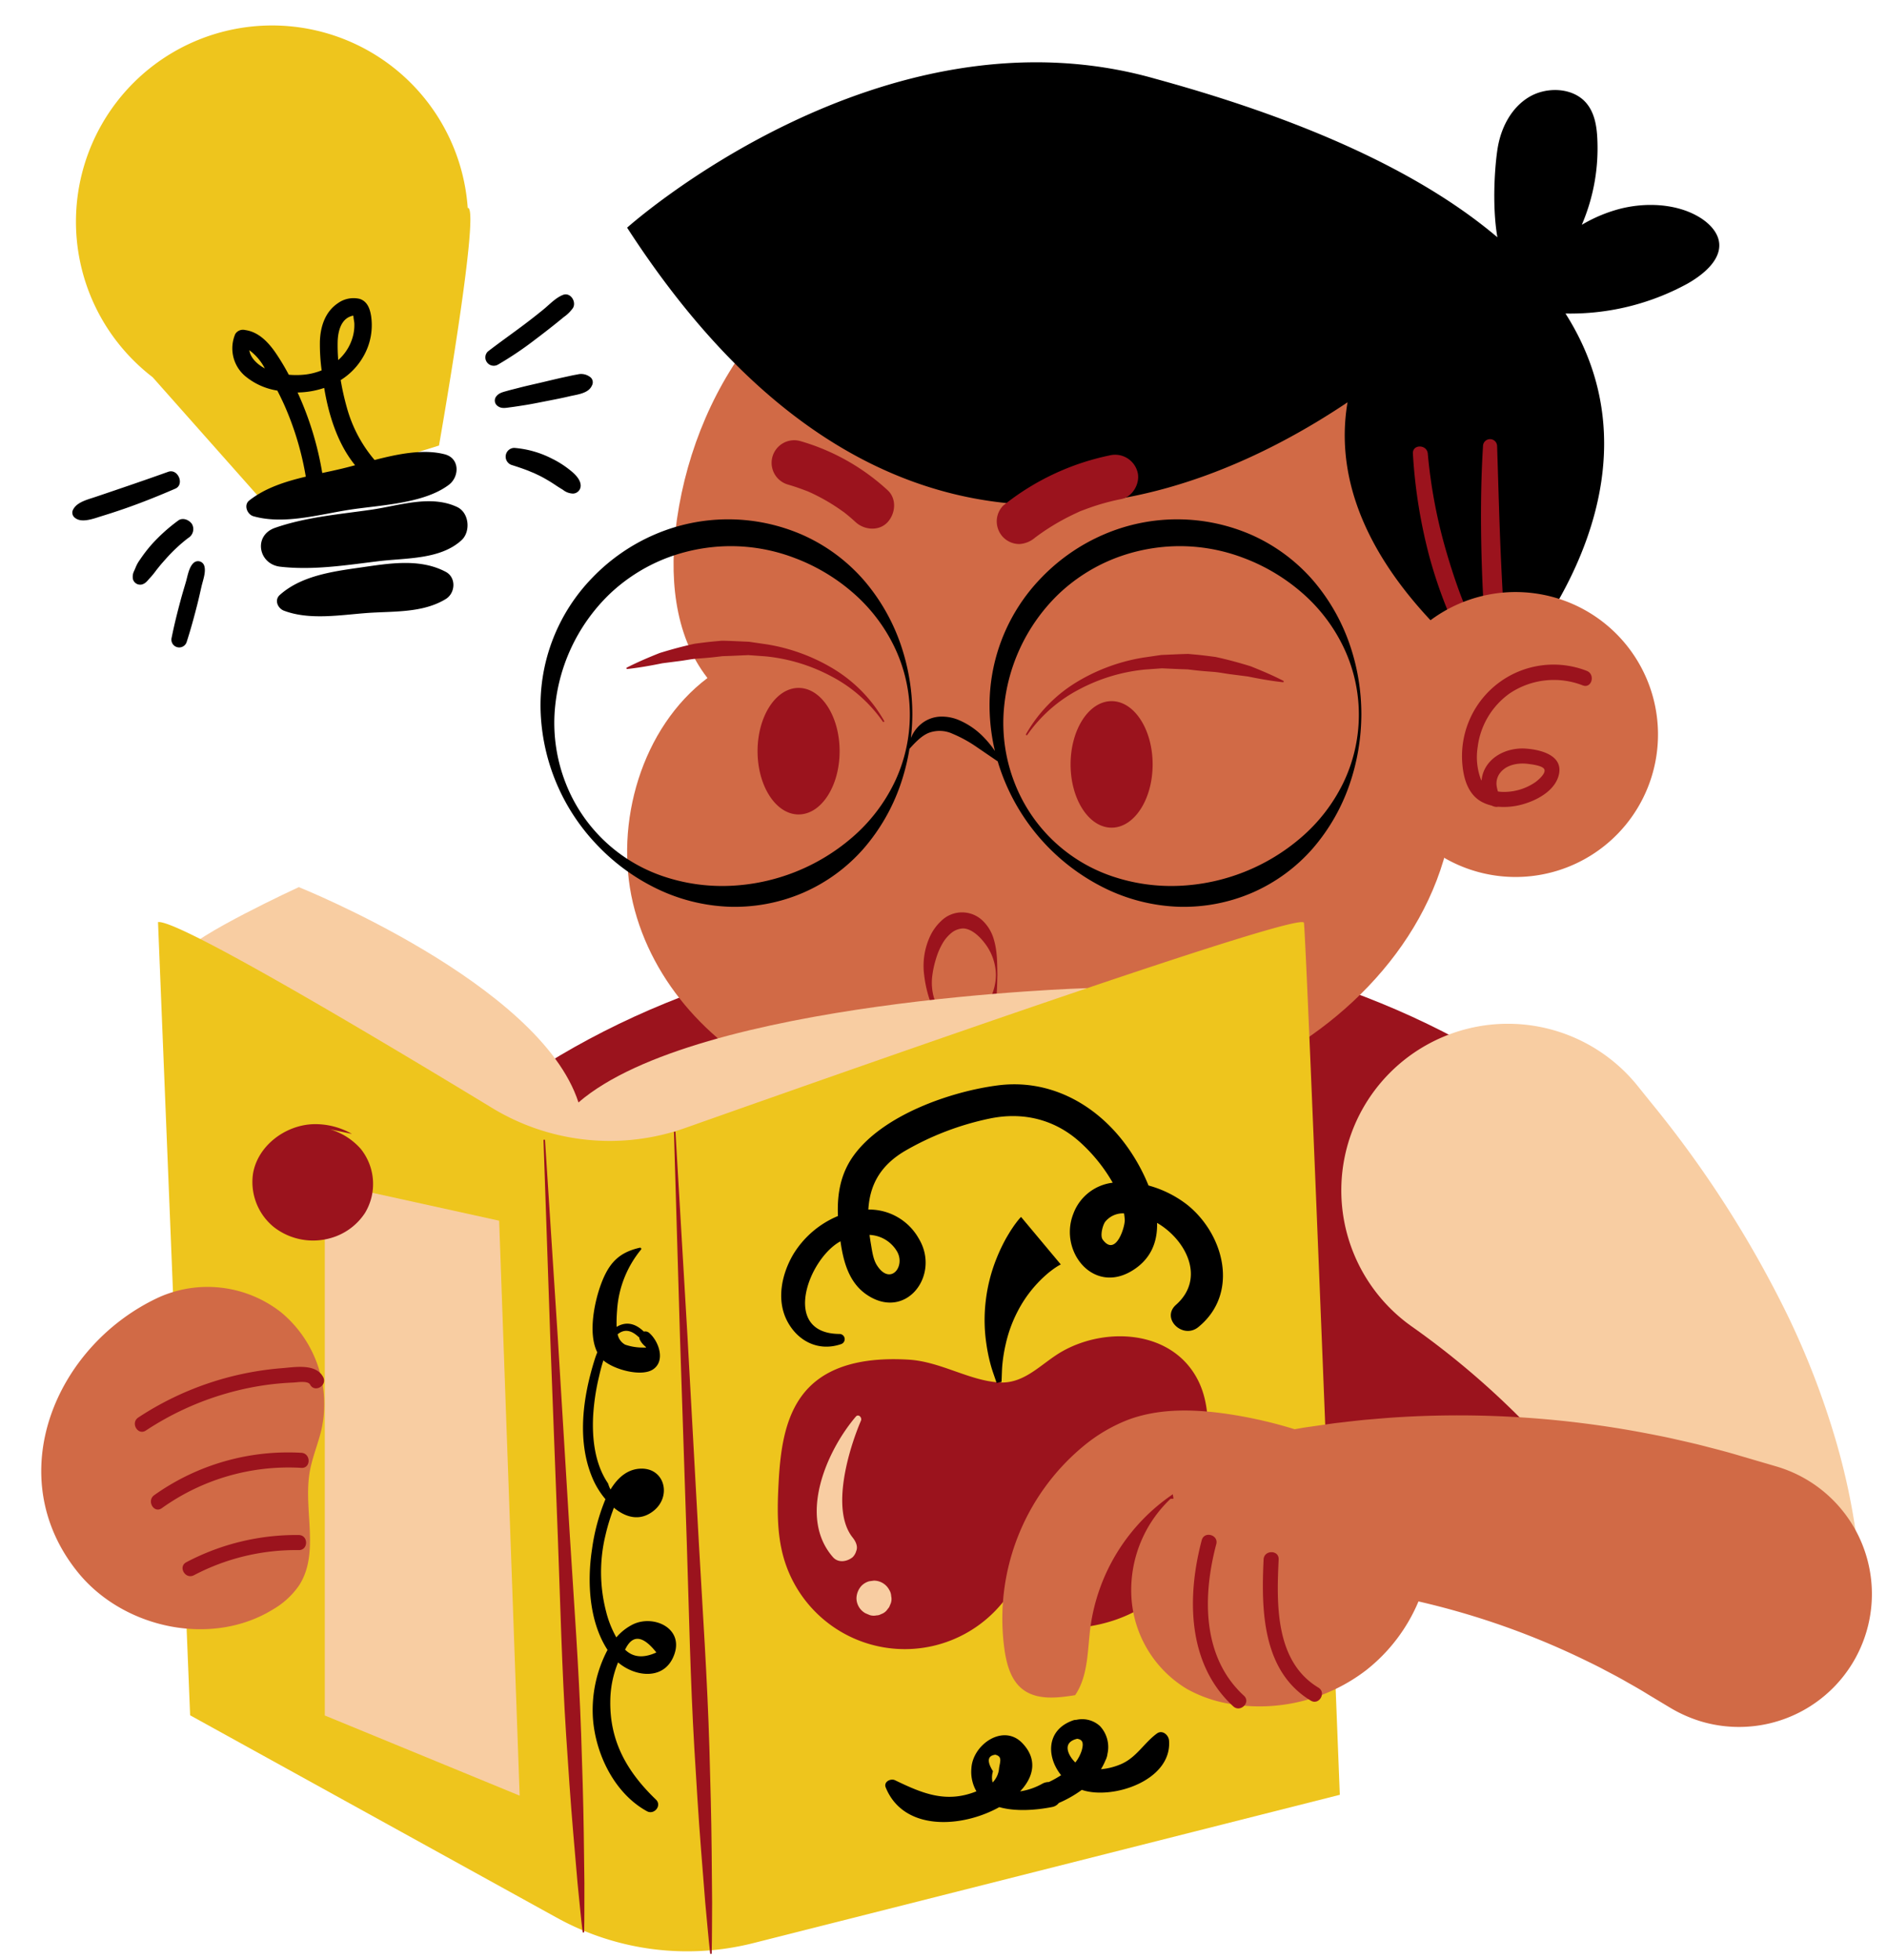
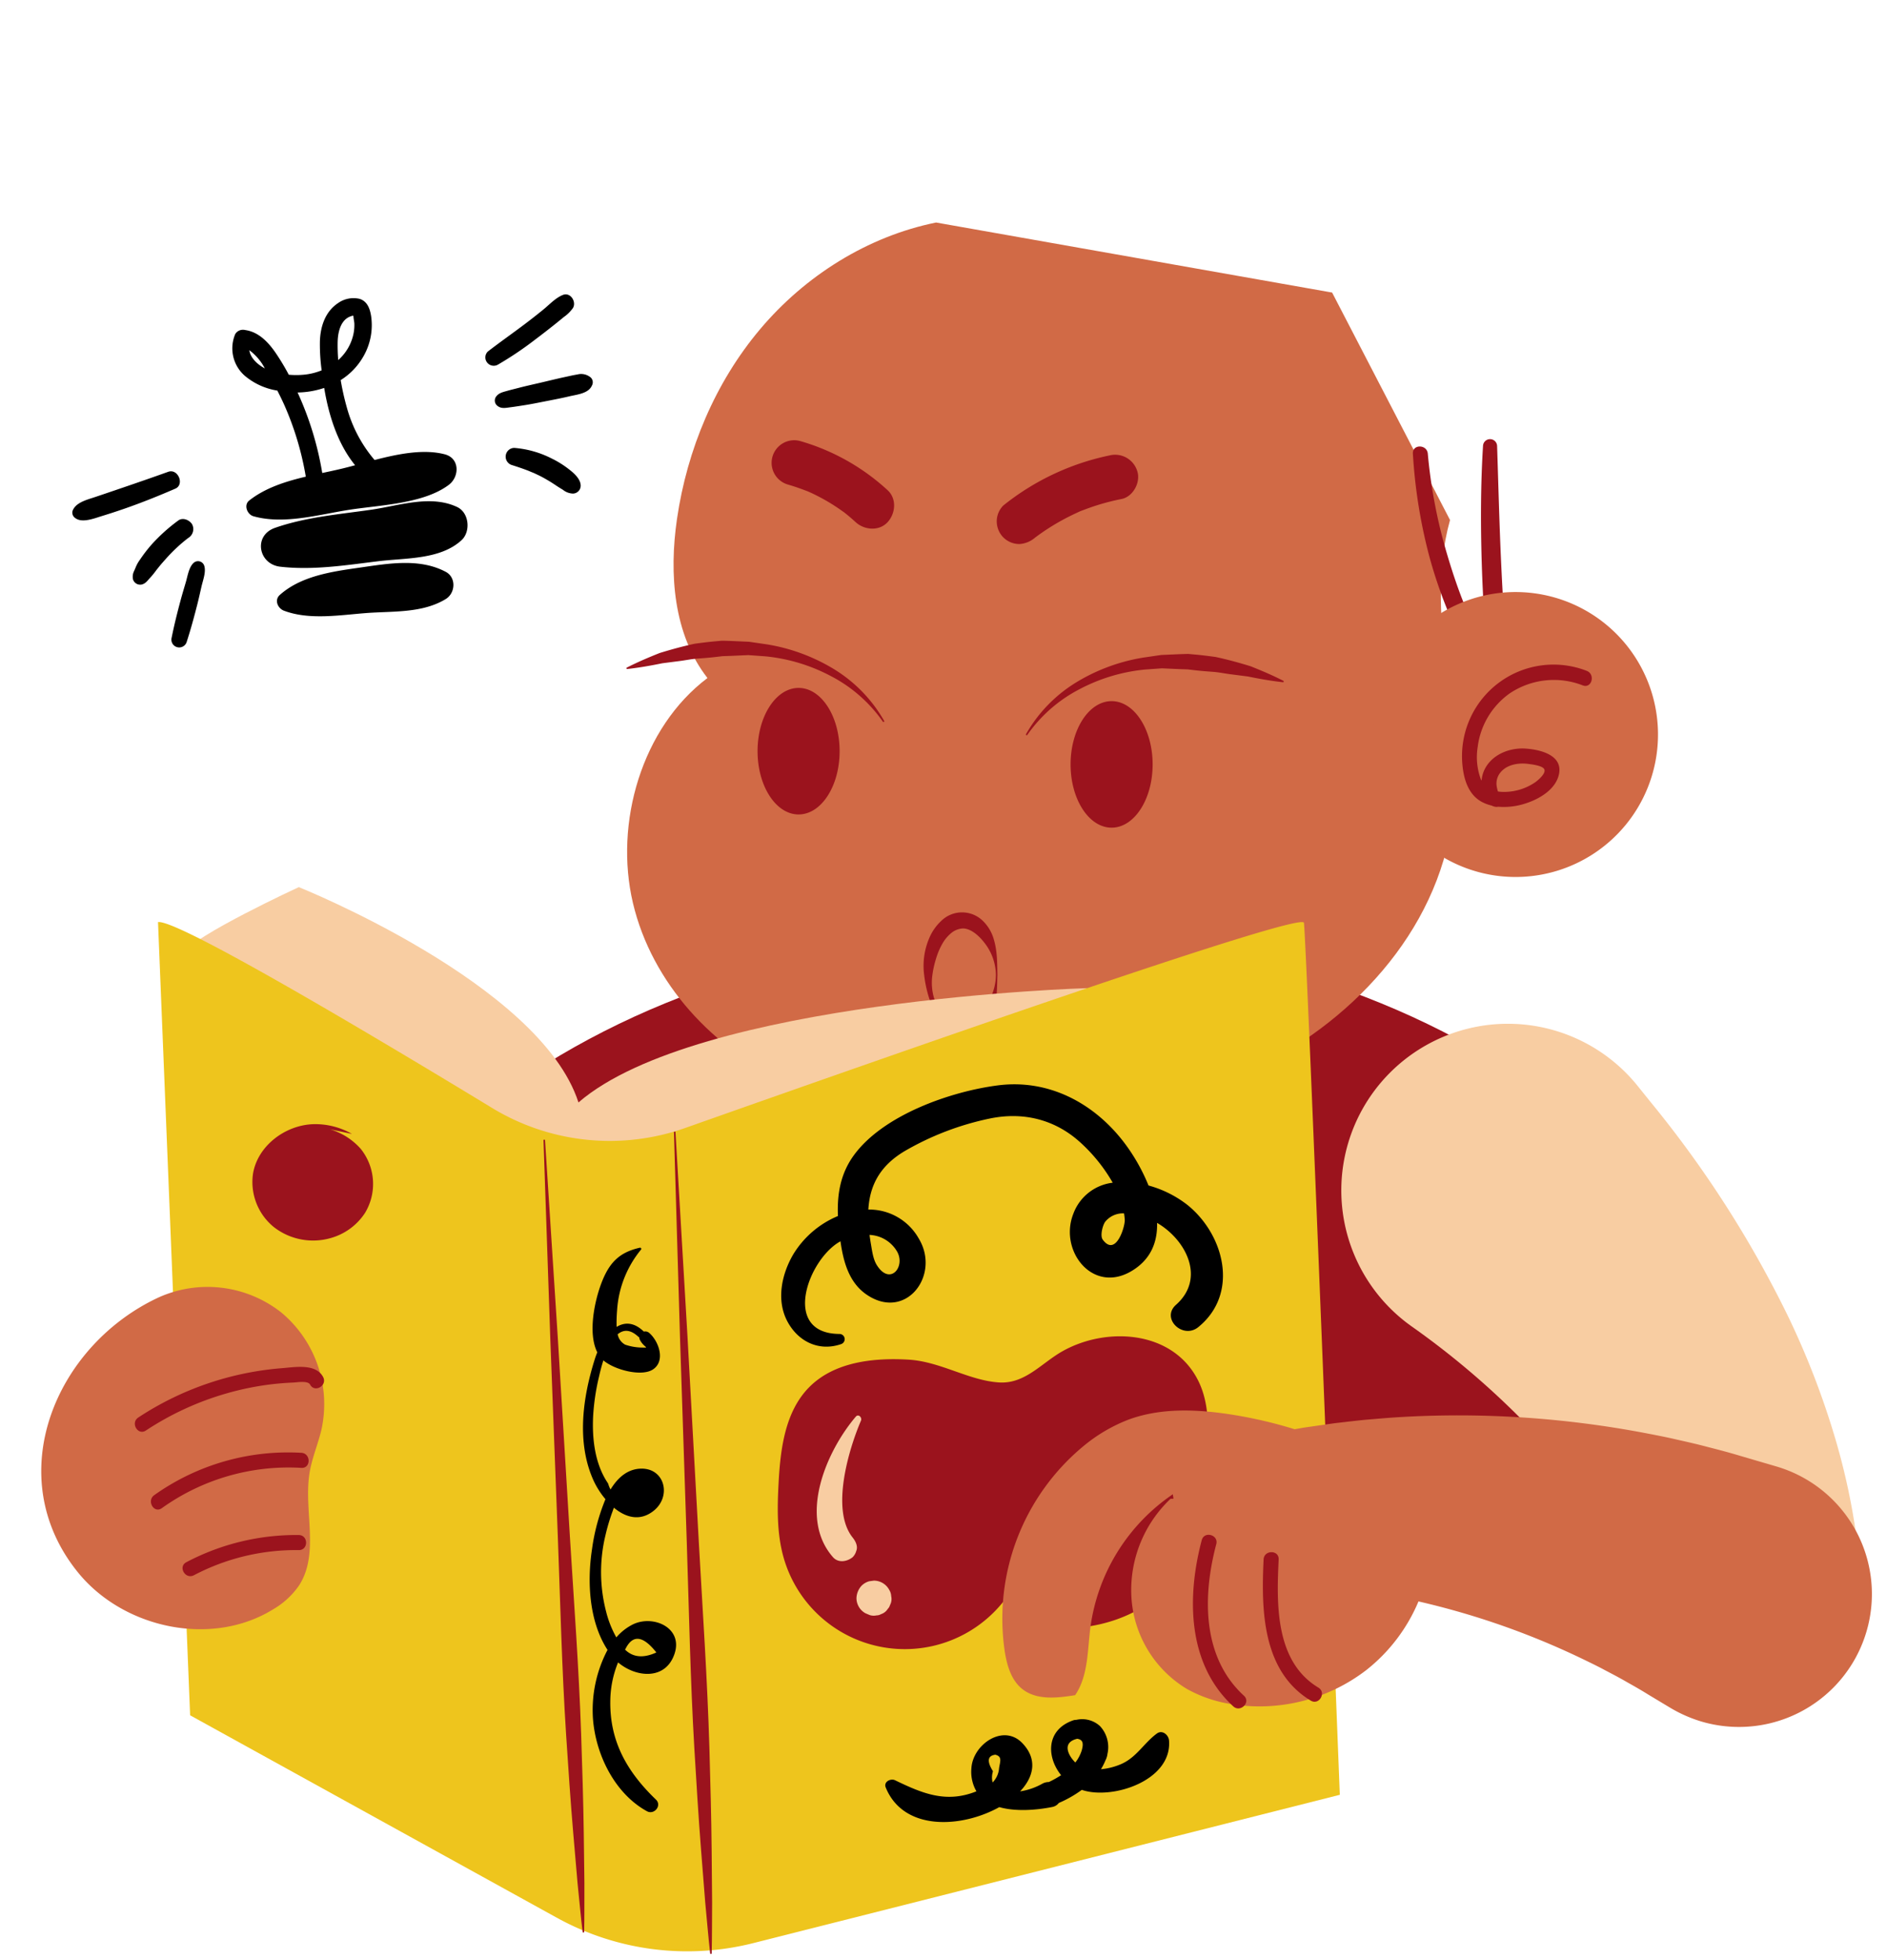
<svg xmlns="http://www.w3.org/2000/svg" height="508.2" preserveAspectRatio="xMidYMid meet" version="1.0" viewBox="-10.7 -6.6 489.4 508.2" width="489.4" zoomAndPan="magnify">
  <g data-name="Layer 2">
    <g data-name="3">
      <g>
        <g id="change1_1">
          <path d="M60.146,382.242c0-80.871,87.086-146.43,194.511-146.43s194.511,65.559,194.511,146.43" fill="#9b131d" />
        </g>
        <g id="change2_1">
          <path d="M417.461,279.226a283.77,283.77,0,0,1,35.561,55.429A211.033,211.033,0,0,1,465.27,366.362a173.153,173.153,0,0,1,6.486,34.196,28.075,28.075,0,0,1-54.192,12.39l-1.623-4.271c-5.477-14.346-14.07-27.417-24.549-39.338a213.206,213.206,0,0,0-36.156-32.155,43.202,43.202,0,1,1,58.59-62.474Z" fill="#f8cda2" />
        </g>
        <g id="change3_1">
          <path d="M232.077,51.094c-17.765,3.601-33.957,13.8-45.64,27.659s-18.931,31.231-21.552,49.167c-2.083,14.252-.954,29.917,7.897,41.28-17.039,12.836-24.228,37.573-19.328,58.335s20.897,38.081,40.429,46.658c8.478,3.723,17.124,8.086,26.35,8.875,29.417,2.516,59.868,1.72,87.256-9.307s51.348-33.794,57.562-62.657c5.845-27.15-7.151-56.12.319-82.87l-30.581-58.98" fill="#d16a46" />
        </g>
        <g id="change1_2">
          <path d="M288.239,191.597c0,9.059-4.764,16.403-10.64,16.403s-10.64-7.344-10.64-16.403,4.764-16.403,10.64-16.403S288.239,182.538,288.239,191.597Zm33.898-21.679c-2.755-1.409-5.62-2.63-8.521-3.78-2.969-.913-5.992-1.743-9.055-2.399-1.555-.21-3.115-.411-4.679-.568l-2.347-.213c-.788-.003-1.58.041-2.368.06l-4.719.208-4.683.685a48.261,48.261,0,0,0-17.549,6.541,37.446,37.446,0,0,0-12.815,13.302.195.195,0,0,0,.332.202l.013-.019a37.518,37.518,0,0,1,13.46-11.801,45.725,45.725,0,0,1,16.99-5.129l4.443-.322,4.462.2,2.222.076,2.219.261c1.48.159,2.964.274,4.453.381,1.49.116,2.96.433,4.45.62l4.494.577c2.962.605,5.961,1.14,9.07,1.486l.016.002a.197.197,0,0,0,.111-.371Zm-125.719,1.847c-5.876,0-10.64,7.344-10.64,16.403s4.764,16.403,10.64,16.403,10.64-7.344,10.64-16.403S202.295,171.765,196.418,171.765Zm9.384-4.741a48.265,48.265,0,0,0-17.549-6.541l-4.683-.685-4.719-.208c-.788-.019-1.58-.063-2.368-.06l-2.347.213c-1.564.157-3.124.358-4.679.568-3.063.656-6.086,1.486-9.055,2.399-2.901,1.15-5.766,2.371-8.521,3.78a.197.197,0,0,0,.111.371l.016-.002c3.109-.346,6.107-.881,9.07-1.486l4.494-.577c1.491-.187,2.961-.504,4.45-.62,1.489-.106,2.973-.221,4.453-.381l2.219-.261,2.221-.077,4.462-.2,4.443.322a45.725,45.725,0,0,1,16.99,5.128,37.518,37.518,0,0,1,13.46,11.801l.013.02a.195.195,0,0,0,.332-.202A37.448,37.448,0,0,0,205.802,167.024Z" fill="#9b131d" />
        </g>
        <g id="change4_1">
-           <path d="M329.773,143.808A45.737,45.737,0,0,0,314.16,132.21a48.084,48.084,0,0,0-38.583-.229,49.715,49.715,0,0,0-16.164,11.18,47.456,47.456,0,0,0-13.411,35.503,51.343,51.343,0,0,0,1.337,9.464,25.382,25.382,0,0,0-2.663-3.314,19.665,19.665,0,0,0-6.946-4.817,11.456,11.456,0,0,0-4.549-.79,8.379,8.379,0,0,0-4.52,1.545,8.951,8.951,0,0,0-2.853,3.424c-.095.19-.173.385-.256.578a56.71,56.71,0,0,0,.366-6.09,55.733,55.733,0,0,0-3.095-18.376,50.872,50.872,0,0,0-9.505-16.481,45.736,45.736,0,0,0-15.613-11.598,48.084,48.084,0,0,0-38.583-.229,49.715,49.715,0,0,0-16.164,11.18,47.456,47.456,0,0,0-13.411,35.503,52.751,52.751,0,0,0,14.844,34.07,53.292,53.292,0,0,0,15.346,11.131,47.152,47.152,0,0,0,18.724,4.641,44.887,44.887,0,0,0,19.141-3.634,44.316,44.316,0,0,0,15.653-11.413,50.364,50.364,0,0,0,9.519-16.438,56.324,56.324,0,0,0,2.395-9.453c1.622-1.813,3.237-3.453,5.043-4.162a8.016,8.016,0,0,1,6.127.242,34.024,34.024,0,0,1,6.363,3.508l5.357,3.654a53.796,53.796,0,0,0,28.133,33.056,47.153,47.153,0,0,0,18.724,4.641,44.887,44.887,0,0,0,19.141-3.634A44.316,44.316,0,0,0,329.71,213.458a50.362,50.362,0,0,0,9.519-16.438,56.489,56.489,0,0,0,3.144-18.355,55.736,55.736,0,0,0-3.095-18.376A50.874,50.874,0,0,0,329.773,143.808ZM221.232,196.38a44.143,44.143,0,0,1-10.909,14.145,51.816,51.816,0,0,1-31.86,12.561,47.772,47.772,0,0,1-17.347-2.54,41.306,41.306,0,0,1-25.172-24.27,42.742,42.742,0,0,1-2.829-17.612,46.992,46.992,0,0,1,14.198-31.151,44.876,44.876,0,0,1,14.418-9.248,46.941,46.941,0,0,1,16.733-3.256,46.464,46.464,0,0,1,16.827,3.027,49.61,49.61,0,0,1,14.97,8.83,43.689,43.689,0,0,1,10.924,14.102,40.63,40.63,0,0,1,.049,35.411Zm116.455,0a44.142,44.142,0,0,1-10.909,14.145,51.816,51.816,0,0,1-31.86,12.561,47.773,47.773,0,0,1-17.348-2.54,41.306,41.306,0,0,1-25.172-24.27,42.74,42.74,0,0,1-2.829-17.612,46.993,46.993,0,0,1,14.198-31.151,44.875,44.875,0,0,1,14.418-9.248,46.94,46.94,0,0,1,16.733-3.256,46.464,46.464,0,0,1,16.827,3.027,49.611,49.611,0,0,1,14.97,8.83,43.687,43.687,0,0,1,10.923,14.102,40.629,40.629,0,0,1,.049,35.411Zm89.308-129.458a63.284,63.284,0,0,1-31.682,7.766c30.145,47.34-17.306,95.629-17.306,95.629l-15.303-13.602c-22.904-23.212-26.523-43.721-23.915-59.003-40.958,27.463-119.847,58.303-186.844-45.279,0,0,65.841-59.042,137.153-38.561l-.023-.009c42.686,11.685,70.738,25.949,88.576,41.058-1.531-8.858-.525-19.997.17-23.684.941-4.996,3.514-9.962,8.043-12.677s11.194-2.493,14.675,1.366c2.313,2.564,2.88,6.13,3.033,9.498a50.194,50.194,0,0,1-3.704,21.494c-.099.238-.209.501-.322.771a38.745,38.745,0,0,1,9.58-4.063c6.881-1.839,14.93-1.46,20.777,2.008,2.664,1.58,4.861,3.885,5.24,6.544C435.769,60.569,431.452,64.378,426.995,66.922Z" fill="inherit" />
-         </g>
+           </g>
        <g id="change1_3">
          <path d="M371.245,155.358c.796,1.833,1.82,3.876,1.7,5.916a1.351,1.351,0,0,1-2.013,1.155c-1.86-1.213-2.899-3.376-3.818-5.336-.961-2.048-1.865-4.12-2.696-6.225a121.773,121.773,0,0,1-4.323-12.849,134.753,134.753,0,0,1-4.356-26.993c-.153-2.506,3.651-2.446,3.866,0A132.813,132.813,0,0,0,364.517,136.8c1.246,4.248,2.627,8.445,4.252,12.565Q369.958,152.381,371.245,155.358Zm8.211-.996q-.487-7.598-.838-15.207c-.465-10.036-.71-20.086-1.04-30.127a1.827,1.827,0,0,0-3.652,0c-.619,10.044-.642,20.07-.337,30.127q.226,7.45.716,14.884c.321,4.874.169,10.438,2.081,14.981.576,1.369,2.824,1.795,3.228,0C380.675,164.295,379.764,159.161,379.456,154.363ZM246.983,236.744c1,3.225.939,6.386.998,9.438-.103,3.048-.02,6.21-1.046,9.414a10.137,10.137,0,0,1-2.733,4.381,7.395,7.395,0,0,1-5.283,1.966,7.492,7.492,0,0,1-4.86-2.464,15.23,15.23,0,0,1-2.608-4.16,31.485,31.485,0,0,1-2.468-9.137,18.147,18.147,0,0,1,1.382-9.686,12.934,12.934,0,0,1,3.07-4.345,7.706,7.706,0,0,1,10.87.113A10.757,10.757,0,0,1,246.983,236.744Zm.607,9.438a13.725,13.725,0,0,0-2.924-8.267c-1.72-2.255-3.851-3.853-5.747-3.778a5.193,5.193,0,0,0-2.842,1.127,10.017,10.017,0,0,0-2.416,2.899,18.39,18.39,0,0,0-1.599,3.806,25.358,25.358,0,0,0-.94,4.213,14.196,14.196,0,0,0,1.454,8.568,8.627,8.627,0,0,0,2.878,3.085,5.572,5.572,0,0,0,3.465.849c2.12-.268,4.066-1.934,5.795-4.211A13.668,13.668,0,0,0,247.59,246.182Z" fill="#9b131d" />
        </g>
        <g id="change2_2">
          <path d="M139.328,279.245c-9.925-30.797-72.533-55.829-72.533-55.829s-27.287,12.583-30.088,17.227l68.659,61.469s15.501,7.278,25.966,3.394q.557-.207,1.093-.457c18.253,40.7,138.85-55.438,138.85-55.438S170.23,252.543,139.328,279.245Z" fill="#f8cda2" />
        </g>
        <g id="change5_1">
          <path d="M327.474,232.663c-.518-3.11-108.889,34.983-160.459,53.201a58.751,58.751,0,0,1-50.075-5.185c-30.895-18.763-81.646-48.99-86.658-48.195L38.609,438.147l95.095,52.481a70.016,70.016,0,0,0,50.989,6.58l152.09-38.447S328.139,236.653,327.474,232.663Z" fill="#eec51d" />
        </g>
        <g id="change2_3">
-           <path d="M73.534 299.957L118.753 309.904 124.073 458.978 73.534 438.195 73.534 299.957z" fill="#f8cda2" />
-         </g>
+           </g>
        <g id="change1_4">
          <path d="M248.409,351.843c6.799.422,11.032-5.076,16.557-8.153,11.562-6.437,28.843-5.317,35.236,7.983,2.68,5.576,2.56,12.039,2.28,18.22-.539,11.902-1.792,24.641-9.406,33.805-7.478,9.001-19.985,12.711-31.652,11.799-5.131-.401-11.566-3.474-10.629-8.535a32.677,32.677,0,0,1-58.286-9.79c-1.749-6.21-1.624-12.78-1.281-19.223.473-8.911,1.68-18.578,7.971-24.907,6.479-6.519,16.594-7.657,25.769-7.108C233.208,346.425,240.598,351.357,248.409,351.843ZM80.572,287.398a19.159,19.159,0,0,0-9.904-2.522c-7.334.186-14.533,5.583-15.746,12.819a15.046,15.046,0,0,0,5.409,13.871,16.561,16.561,0,0,0,14.746,2.838,15.668,15.668,0,0,0,8.882-6.502,14.529,14.529,0,0,0-1.113-16.638,17.09,17.09,0,0,0-10.577-5.606" fill="#9b131d" />
        </g>
        <g id="change4_2">
-           <path d="M264.46,321.3c.058-.1-.091-.015-.198.033a2.504,2.504,0,0,0-.362.193,8.956,8.956,0,0,0-.789.493c-.544.344-1.071.773-1.619,1.181a32.263,32.263,0,0,0-8.179,10.053,34.721,34.721,0,0,0-3.191,8.723,39.33,39.33,0,0,0-.808,4.782c-.185,1.628-.174,3.275-.266,4.961l-1.279.246c-.523-1.615-1.158-3.249-1.599-4.941a43.706,43.706,0,0,1-1.053-5.202,41.649,41.649,0,0,1-.177-10.977,42.574,42.574,0,0,1,2.802-11.121,45.385,45.385,0,0,1,2.555-5.372c.519-.871,1.024-1.752,1.627-2.618.281-.434.601-.873.936-1.315.161-.218.327-.439.532-.679a9.016,9.016,0,0,1,.726-.809Z" fill="inherit" />
-         </g>
+           </g>
        <g id="change2_4">
          <path d="M211.252,360.714c.691-.811,1.686.231,1.342,1.036-3.181,7.443-7.901,23.114-2.157,30.305.743.93,1.446,2.27.927,3.507a3.644,3.644,0,0,1-.927,1.591c-1.427,1.164-3.723,1.568-5.098,0-9.132-10.414-1.702-27.495,5.913-36.439Zm8.655,44.884-.071-.134A4.511,4.511,0,0,0,215.94,403.23l-1.2.161a4.509,4.509,0,0,0-1.991,1.16,5.02,5.02,0,0,0-1.322,3.191,4.51,4.51,0,0,0,2.235,3.896l.134.071,1.067.45a3.383,3.383,0,0,0,1.781.08,2.222,2.222,0,0,0,1.127-.305,3.348,3.348,0,0,0,1.437-.923l.698-.904.45-1.067a3.383,3.383,0,0,0,.08-1.781,3.324,3.324,0,0,0-.53-1.661Z" fill="#f8cda2" />
        </g>
        <g id="change1_5">
          <path d="M164.481,286.82l3.13,53.256,2.935,53.265c.994,17.754,2.212,35.499,2.74,53.273.251,8.888.502,17.776.584,26.671l.117,13.343c-.039,4.451-.004,8.899-.108,13.353l-.39.017c-.495-4.428-.852-8.861-1.283-13.292l-1.057-13.302c-.701-8.868-1.234-17.744-1.766-26.619-1.039-17.752-1.387-35.535-1.959-53.308l-1.764-53.316-1.569-53.325Zm-34.226,2.111,1.76,51.418,1.955,51.408c.636,17.137,1.048,34.285,2.15,51.399.564,8.556,1.128,17.113,1.861,25.66l1.105,12.822c.446,4.27.819,8.544,1.33,12.81l.39-.019c.088-4.296.037-8.586.06-12.879l-.165-12.868c-.114-8.579-.396-17.149-.679-25.719-.591-17.139-1.873-34.244-2.93-51.36l-3.126-51.351-3.32-51.341Z" fill="#9b131d" />
        </g>
        <g id="change3_2">
          <path d="M473.392,416.39a34.467,34.467,0,0,1-42.767,23.388,35.898,35.898,0,0,1-8.064-3.534l-5.795-3.482c-1.793-1.121-3.625-2.165-5.472-3.198-1.835-1.072-3.709-2.054-5.594-3.038-1.875-1.02-3.79-1.939-5.713-2.873a202.197,202.197,0,0,0-23.968-9.744q-9.21-3.074-18.831-5.29a44.585,44.585,0,0,1-13.631,17.877A45.468,45.468,0,0,1,308.5,435.22a34.384,34.384,0,0,1-11.378-3.91,29.799,29.799,0,0,1-14.385-23.752,32.573,32.573,0,0,1,10.157-25.55h.665c.222,0-.22-1.227.002-1.227a49.759,49.759,0,0,0-21.465,34.591c-.772,6.015-.547,12.534-3.951,17.552-4.688.757-10.005,1.363-13.719-1.596-2.866-2.284-3.96-6.111-4.539-9.729a58.074,58.074,0,0,1,20.438-53.27,41.958,41.958,0,0,1,11.435-6.763c8.096-3.054,17.064-2.823,25.629-1.592a116.221,116.221,0,0,1,17.675,4.002l2.44-.426,7.932-1.139c2.655-.298,5.317-.629,7.987-.889,2.67-.213,5.348-.473,8.032-.636a255.739,255.739,0,0,1,32.413.016,261.261,261.261,0,0,1,32.45,4.131c2.689.519,5.386,1.037,8.053,1.67,2.679.597,5.361,1.208,8.013,1.922,2.666.676,5.33,1.377,7.965,2.17l7.496,2.196,2.16.633A34.467,34.467,0,0,1,473.392,416.39Zm-91.025-195.605a36.939,36.939,0,1,0-36.938-36.938A36.938,36.938,0,0,0,382.367,220.785Zm-320.1,112.93a30.921,30.921,0,0,0-31.711-3.969C3.653,342.159-10.705,376.133,9.511,401.084c11.808,14.574,34.652,19.452,50.61,9.595a20.849,20.849,0,0,0,6.771-6.247c5.39-8.412,1.031-19.578,2.739-29.422.656-3.781,2.218-7.347,3.071-11.088A30.921,30.921,0,0,0,62.267,333.714Z" fill="#d16a46" />
        </g>
        <g id="change1_6">
          <path d="M219.504,120.499c2.413,2.212,2.071,6.032,0,8.288-2.205,2.401-6.028,2.072-8.288,0-.746-.684-1.507-1.349-2.292-1.987-.174-.142-.351-.281-.526-.422-.113-.091-.164-.134-.191-.157-.172-.117-.347-.231-.507-.346a49.723,49.723,0,0,0-4.694-2.98q-1.25-.699-2.54-1.326-.607-.295-1.221-.573c-.135-.061-.272-.121-.408-.18-1.699-.653-3.4-1.269-5.153-1.768A5.862,5.862,0,0,1,196.8,107.746,56.561,56.561,0,0,1,219.504,120.499Zm57.545-9.013a65.216,65.216,0,0,0-27.525,12.972,5.852,5.852,0,0,0-1.716,4.144,5.963,5.963,0,0,0,1.716,4.144,5.896,5.896,0,0,0,4.144,1.716,6.819,6.819,0,0,0,4.113-1.694l-.143.112q.34-.257.684-.509.688-.504,1.39-.987,1.405-.967,2.865-1.849a58.55,58.55,0,0,1,5.835-3.092c.447-.206.899-.443,1.363-.606-1.542.543.278-.1.574-.214q1.59-.615,3.215-1.137a59.501,59.501,0,0,1,6.602-1.698c3.012-.599,5.019-4.349,4.093-7.209A6.008,6.008,0,0,0,277.049,111.486Zm27.694,282.288c.645-2.433-3.123-3.471-3.767-1.038-3.877,14.632-3.817,32.107,8.179,43.097,1.851,1.696,4.621-1.06,2.763-2.763C300.957,423.03,301.215,407.088,304.743,393.774Zm26.481,37.191c-11.282-6.791-10.843-21.777-10.298-33.23.12-2.513-3.787-2.507-3.907,0-.62,13.017-.402,28.999,12.233,36.604C331.411,435.639,333.378,432.262,331.224,430.966Zm68.557-259.86a20.579,20.579,0,0,0-18.926,2.073,20.085,20.085,0,0,0-8.315,13.935,16.447,16.447,0,0,0,.83,8.355c.053.121.124.218.183.331a8.216,8.216,0,0,1,.412-2.008c1.595-4.461,6.489-6.586,10.968-6.296,3.699.239,9.696,1.615,8.707,6.566-.8,4.005-5.09,6.512-8.669,7.65a17.918,17.918,0,0,1-7.114.861,2.055,2.055,0,0,1-.843-.002,3.623,3.623,0,0,1-.859-.301,10.704,10.704,0,0,1-2.437-.895c-3.715-1.942-4.864-6.191-5.169-10.074a23.73,23.73,0,0,1,32.271-23.961C403.143,168.237,402.127,172.013,399.781,171.106Zm-22.325,26.057a10.46,10.46,0,0,0,.288,1.292.61.61,0,0,0,.07.163,10.561,10.561,0,0,0,1.941.106,14.269,14.269,0,0,0,7.793-2.553c.687-.509,2.716-2.204,2.287-3.272-.394-.982-3.176-1.29-4.053-1.414-2.8-.395-6.173.193-7.758,2.804A4.523,4.523,0,0,0,377.456,197.163ZM66.795,391.407a61.001,61.001,0,0,0-29.172,7.051c-2.225,1.172-.253,4.545,1.972,3.373a56.822,56.822,0,0,1,27.2-6.517C69.31,395.345,69.311,391.438,66.795,391.407Zm.665-21.322A59.92,59.92,0,0,0,29.296,381.07c-2.028,1.45-.079,4.84,1.972,3.373a56.487,56.487,0,0,1,36.193-10.451C69.972,374.141,69.963,370.234,67.46,370.085Zm-4.908-21.952A79.058,79.058,0,0,0,25.166,360.935c-2.092,1.376-.137,4.76,1.972,3.373a75.92,75.92,0,0,1,21.246-9.717,74.205,74.205,0,0,1,11.363-2.276q2.8-.328,5.62-.445c.97-.04,3.782-.556,4.36.531,1.181,2.221,4.554.249,3.373-1.972C71.212,346.88,65.815,347.875,62.552,348.133Z" fill="#9b131d" />
        </g>
        <g id="change4_3">
          <path d="M297.162,305.74a28.609,28.609,0,0,0-9.991-4.963,48.789,48.789,0,0,0-6.23-11.004c-7.84-10.361-19.665-16.643-32.811-14.957-12.316,1.58-29.927,7.72-37.492,18.281-3.385,4.726-4.256,10.045-4.011,15.594a24.669,24.669,0,0,0-11.568,9.9c-3.052,5.181-4.498,11.976-1.506,17.508,2.827,5.226,8.213,7.758,13.871,5.811a1.35,1.35,0,0,0-.357-2.638c-15.26-.063-8.199-19.388.16-23.999.018-.01.037-.018.054-.027.736,5.225,2.165,10.617,6.678,13.753,10.217,7.1,19.361-4.952,13.641-14.437a14.738,14.738,0,0,0-13.092-7.545c.364-6.154,2.897-11.254,9.366-15.125a73.805,73.805,0,0,1,22.043-8.46c8.572-1.796,16.76.12,23.323,5.959a42.774,42.774,0,0,1,8.646,10.665,12.449,12.449,0,0,0-10.232,8.103c-3.731,9.524,4.971,20.747,15.029,14.853,5.085-2.98,6.845-7.564,6.706-12.542,7.558,4.402,12.644,14.393,4.918,21.236-3.995,3.538,1.772,9.05,5.784,5.784C310.802,328.773,306.821,313.428,297.162,305.74Zm-75.219,12.129c2.305,3.983-1.84,9.033-5.265,3.506-.946-1.526-1.209-3.737-1.509-5.46-.137-.789-.25-1.562-.351-2.326A8.696,8.696,0,0,1,221.942,317.869Zm53.358-3.049c-.755-1.019.003-3.793.64-4.645a5.926,5.926,0,0,1,4.879-2.17,16.467,16.467,0,0,1,.192,1.652C281.115,311.411,278.702,319.414,275.301,314.82Zm14.062,128.037c-3.315,2.413-5.223,6.09-9.125,7.864a16.928,16.928,0,0,1-5.4,1.407,16.957,16.957,0,0,0,1.189-2.345,3.649,3.649,0,0,0,.307-.765,3.392,3.392,0,0,0,.182-.836,7.962,7.962,0,0,0-1.943-7.247,6.818,6.818,0,0,0-6.126-1.607,2.294,2.294,0,0,0-.791.121c-7.115,2.452-6.951,9.54-3.151,14.227a27.687,27.687,0,0,1-3.173,1.772,3.475,3.475,0,0,0-1.742.461,17.033,17.033,0,0,1-5.722,1.962c3.566-3.769,4.581-8.348.567-12.52-4.95-5.145-12.868.4-13.198,6.535a10.104,10.104,0,0,0,1.302,5.973c-7.852,3.151-13.967.57-21.108-2.873-1.134-.547-3.015.398-2.421,1.861,4.642,11.438,19.744,10.525,29.459,5.107,4.309,1.222,9.69.764,13.663-.021a2.821,2.821,0,0,0,1.783-1.061,29.978,29.978,0,0,0,5.958-3.394c.055.019.107.042.163.059,7.935,2.568,23.319-2.544,22.452-12.89C292.368,443.248,290.752,441.846,289.363,442.858Zm-41.926,5.505c1.882.473,1.232,1.767.976,3.518a5.935,5.935,0,0,1-1.679,3.688,5.45,5.45,0,0,1,.094-2.913Q244.403,448.769,247.437,448.362Zm21.234-4.129c1.627.228,1.63,1.386,1.188,3.001a9.914,9.914,0,0,1-1.665,3.15C266.615,448.884,264.393,445.253,268.671,444.233ZM153.447,414.577a13.78,13.78,0,0,0-4.299,3.369,26.763,26.763,0,0,1-2.663-6.731,40.621,40.621,0,0,1-.167-19.71,51.618,51.618,0,0,1,1.879-6.307c.099-.297.211-.587.32-.879,3.003,2.506,6.72,3.647,10.288.818,4.829-3.829,2.833-11.408-3.669-10.926-3.267.242-5.689,2.428-7.492,5.39a6.96,6.96,0,0,1-.622-1.544c-3.417-5.003-4.17-11.453-3.898-17.358a58.073,58.073,0,0,1,1.522-10.327c.175-.759.548-2.413,1.141-4.252,2.894,2.473,9.868,4.281,12.815,2.379,3.401-2.194,1.553-7.351-.92-9.494a1.546,1.546,0,0,0-1.406-.344c-.008-.008-.009-.017-.017-.024-2.556-2.475-4.98-2.449-7.039-1.191a39.92,39.92,0,0,1,.122-4.284,27.534,27.534,0,0,1,6.189-15.739.308.308,0,0,0-.297-.51c-5.439,1.224-8.016,3.991-10.027,9.362-1.687,4.505-3.486,12.827-.995,17.757-.231.55-.433,1.095-.6,1.621-3.193,10.036-4.863,21.826-.328,31.72a21.387,21.387,0,0,0,3.044,4.743,52.292,52.292,0,0,0-3.487,12.969c-1.282,8.351-.801,18.708,4.025,26.106a33.472,33.472,0,0,0-3.796,17.598c.631,9.358,5.581,19.605,14.018,24.233,1.875,1.029,3.945-1.467,2.33-3.02-7.394-7.109-11.986-14.984-11.836-25.519a26.955,26.955,0,0,1,2.021-10.051c4.606,3.932,12.418,4.735,14.682-2.373C166.402,415.416,158.704,412.022,153.447,414.577Zm1.431-74.56a.968.968,0,0,0,.218.136,1.584,1.584,0,0,0,.189.7c1.157,2.131,2.796,1.982.18,1.937a14.005,14.005,0,0,1-4.039-.747,3.89,3.89,0,0,1-1.932-2.687C150.936,338.145,152.718,337.986,154.878,340.017Zm-3.477,81.091c.055-.08.1-.167.156-.247q2.82-5.552,7.973.996C156.143,423.398,153.441,423.129,151.402,421.108Z" fill="inherit" />
        </g>
        <g id="change5_2">
-           <path d="M110.742,47.306l-.135.042a50.864,50.864,0,1,0-94.5,29.451l0,0,0,.001A51.116,51.116,0,0,0,28.887,91.205l28.382,31.99,45.885-14.272s8.146-46.23,8.138-58.615C111.291,48.539,111.123,47.461,110.742,47.306Z" fill="#eec51d" />
-         </g>
+           </g>
        <g id="change4_4">
          <path d="M79.764,125.599c7.966-1.253,19.356-1.539,25.928-6.481,2.808-2.111,2.886-6.899-1.035-7.922-5.489-1.432-12.064-.117-18.208,1.476a35.419,35.419,0,0,1-7.152-13.459A67.314,67.314,0,0,1,77.66,91.952a17.351,17.351,0,0,0,5.889-6.139A16.221,16.221,0,0,0,85.547,75.338c-.298-1.879-.964-3.79-2.946-4.439A6.939,6.939,0,0,0,76.92,72.026c-3.333,2.241-4.556,6.152-4.653,9.996a49.996,49.996,0,0,0,.456,7.402,16.284,16.284,0,0,1-4.356,1.103,21.236,21.236,0,0,1-4.171.032,60.715,60.715,0,0,0-3.3-5.509c-1.917-2.819-4.466-5.598-8.022-6.077a2.339,2.339,0,0,0-2.562,1.043,9.433,9.433,0,0,0,2.493,10.83,17.228,17.228,0,0,0,8.424,3.826c.633,1.237,1.245,2.485,1.813,3.753A77.588,77.588,0,0,1,68.61,116.989c-5.296,1.256-10.516,2.912-14.67,6.179-1.504,1.182-.527,3.625,1.077,4.081C62.86,129.481,71.913,126.834,79.764,125.599Zm1.131-50.43c-.045-.046-.031-.068,0,0Zm-4.021,6.853c.055-2.447.749-5.727,3.419-6.621a2.559,2.559,0,0,1,.63-.155,1.767,1.767,0,0,1,.056.365c.04.586.206,1.151.226,1.749a11.348,11.348,0,0,1-.558,3.845,12.524,12.524,0,0,1-3.63,5.559C76.895,85.171,76.839,83.584,76.874,82.022ZM53.968,84.205a13.928,13.928,0,0,1,3.998,4.673l.025.042C56.181,87.981,54.232,86.239,53.968,84.205Zm12.514,10.96A22.586,22.586,0,0,0,73.38,93.982c1.147,6.964,3.457,14.455,8.017,20.047-1.123.302-2.216.59-3.263.843-1.704.412-3.47.786-5.256,1.168A82.263,82.263,0,0,0,66.481,95.165Zm42.494,38.323c-5.558,5.056-14.425,4.551-21.608,5.434-8.382,1.03-16.939,2.382-25.385,1.413-5.693-.653-7.04-8.09-1.363-10.072,7.992-2.791,16.608-3.497,24.94-4.7,7.32-1.057,15.392-3.956,22.304-.703C111.003,126.337,111.431,131.255,108.975,133.488Zm-4.078,15.238c-6.074,3.697-13.636,3.103-20.542,3.623-6.874.517-14.822,1.887-21.412-.607-1.595-.604-2.563-2.751-1.077-4.081,5.461-4.888,13.416-6.048,20.466-7.05,7.464-1.06,15.676-2.598,22.566,1.052C107.681,143.138,107.424,147.189,104.898,148.726ZM118.427,87.952a2.173,2.173,0,0,1-2.789-.557,2.14,2.14,0,0,1,.169-2.839c3.222-2.491,6.565-4.824,9.813-7.283q2.315-1.753,4.567-3.587c1.597-1.297,3.201-3.07,5.125-3.822,1.942-.76,3.531,1.78,2.597,3.378a9.563,9.563,0,0,1-2.382,2.361q-1.139.94-2.293,1.863-2.414,1.931-4.886,3.789A89.776,89.776,0,0,1,118.427,87.952Zm24.396,5.402c-.888,2.09-3.88,2.336-5.84,2.803-1.973.47-3.966.848-5.956,1.239-1.992.391-3.982.803-5.989,1.108-1.103.168-2.205.35-3.312.488s-2.305.442-3.272-.261a1.732,1.732,0,0,1-.606-2.311c.68-1.122,1.819-1.339,3.007-1.678.971-.277,1.958-.509,2.935-.765,2.028-.53,4.079-.97,6.119-1.451,2.042-.482,4.079-.983,6.131-1.421.992-.212,1.981-.448,2.984-.603a3.846,3.846,0,0,1,3.538.825A1.734,1.734,0,0,1,142.823,93.354ZM139.9,119.383a2.047,2.047,0,0,1-1.994,1.994,4.368,4.368,0,0,1-2.611-.979c-.613-.37-1.213-.741-1.808-1.139a41.695,41.695,0,0,0-3.683-2.221c-.672-.356-1.361-.667-2.05-.99l-.036-.017-.024-.009c-.157-.062-.314-.125-.471-.189-.291-.118-.58-.244-.87-.365l-.059-.025-.129-.049c-1.34-.514-2.705-.972-4.074-1.402a2.279,2.279,0,0,1-1.625-2.489,2.254,2.254,0,0,1,2.228-1.967,25.761,25.761,0,0,1,9.73,2.767A24.963,24.963,0,0,1,136.42,114.74C137.816,115.792,139.94,117.461,139.9,119.383Zm-105.134.719c-4.21,1.822-8.441,3.53-12.771,5.045q-3.144,1.099-6.326,2.073c-1.871.569-5.031,1.849-6.796.541a1.694,1.694,0,0,1-.762-1.873c.786-2.2,3.716-2.896,5.73-3.573q3.157-1.06,6.309-2.138c4.267-1.452,8.532-2.924,12.775-4.445C35.471,114.818,37.233,119.034,34.766,120.102Zm.396,15.283q-1.526,1.418-2.905,2.982c-.472.532-.946,1.061-1.401,1.608-.227.273-.45.55-.671.827-.111.139-.22.278-.331.416l-.014.017-.046.062a21.062,21.062,0,0,1-1.607,1.966c-.649.688-1.059,1.369-2.026,1.672a1.947,1.947,0,0,1-2.376-1.349,3.288,3.288,0,0,1,.309-2.163q.085-.197.172-.394c.022-.049.256-.68.108-.221a9.099,9.099,0,0,1,1.246-2.321,37.792,37.792,0,0,1,2.934-3.826A44.941,44.941,0,0,1,35.534,128.36c1.171-.867,2.867-.146,3.563.934a2.671,2.671,0,0,1-.934,3.563q-.2.149-.399.301c-.04.031-.1.079-.175.138q-.418.332-.827.675Q35.944,134.657,35.162,135.385Zm7.116,4.733c.499,1.581-.351,3.752-.713,5.327-.361,1.573-.708,3.151-1.106,4.715-.829,3.26-1.705,6.47-2.741,9.671a2.026,2.026,0,0,1-3.905-1.077c.664-3.3,1.472-6.529,2.346-9.78.419-1.558.888-3.102,1.343-4.65.454-1.545.769-3.812,1.978-4.946A1.694,1.694,0,0,1,42.279,140.118Z" fill="inherit" />
        </g>
      </g>
    </g>
  </g>
</svg>